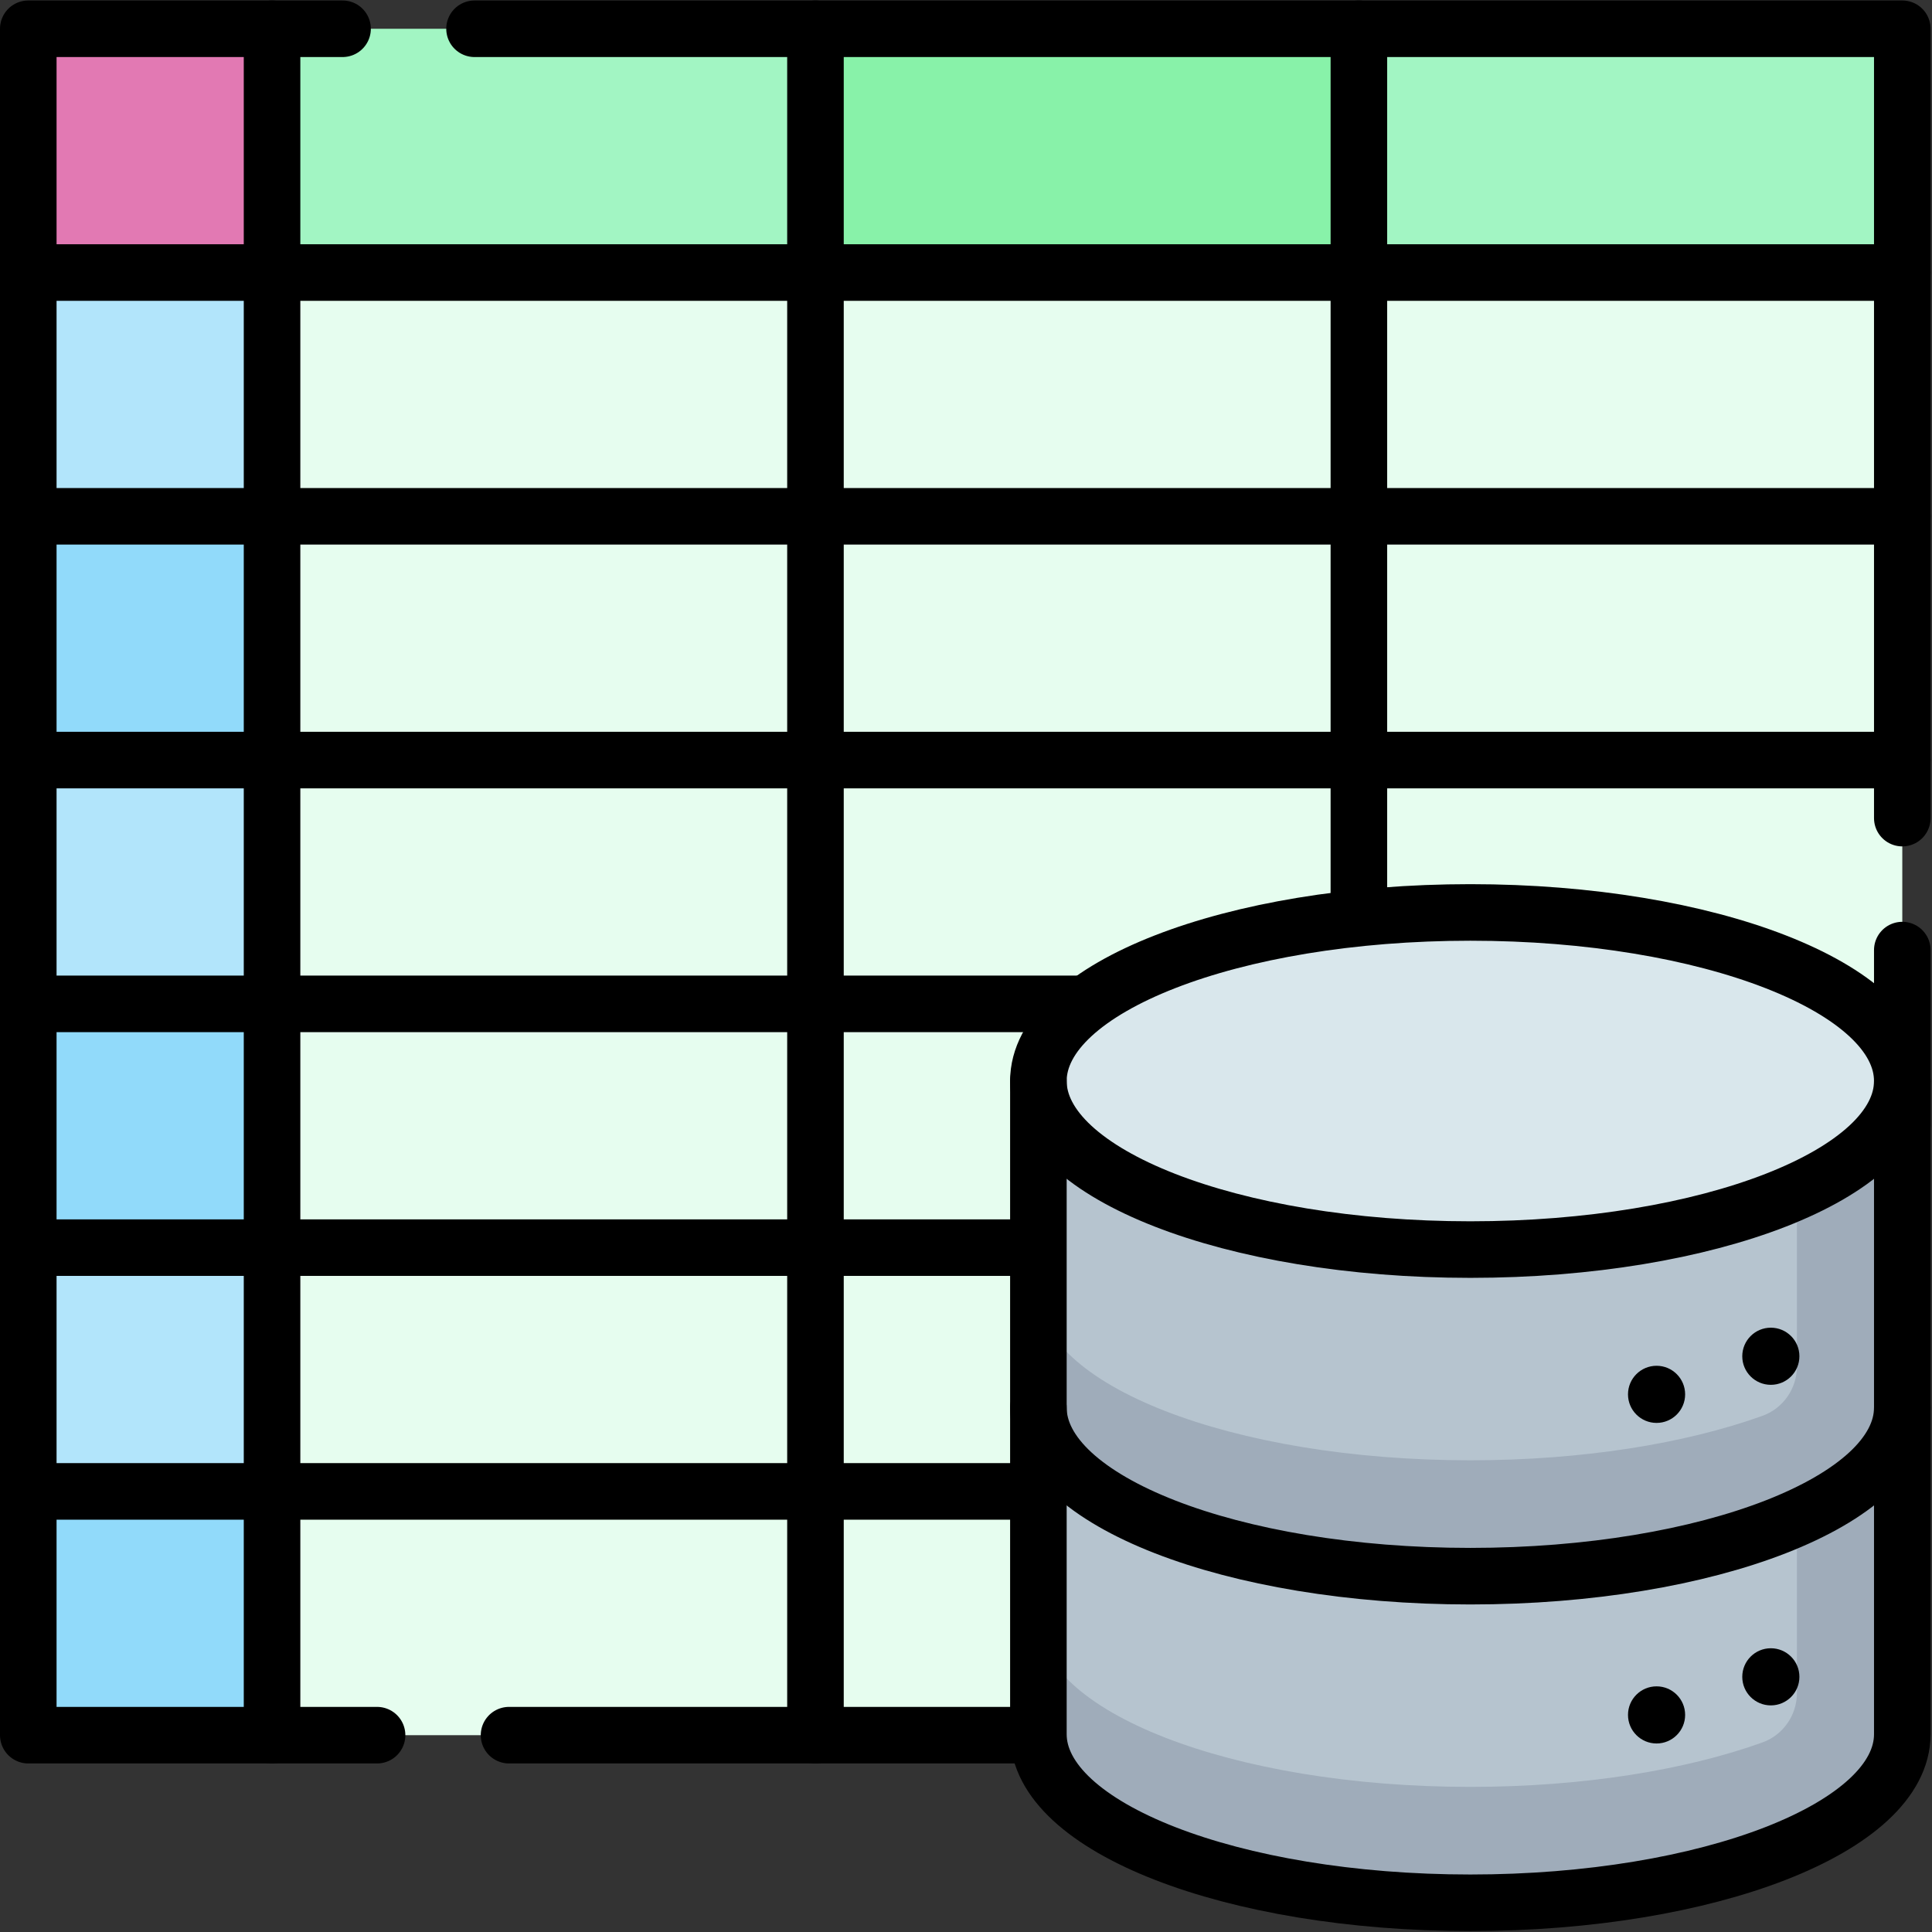
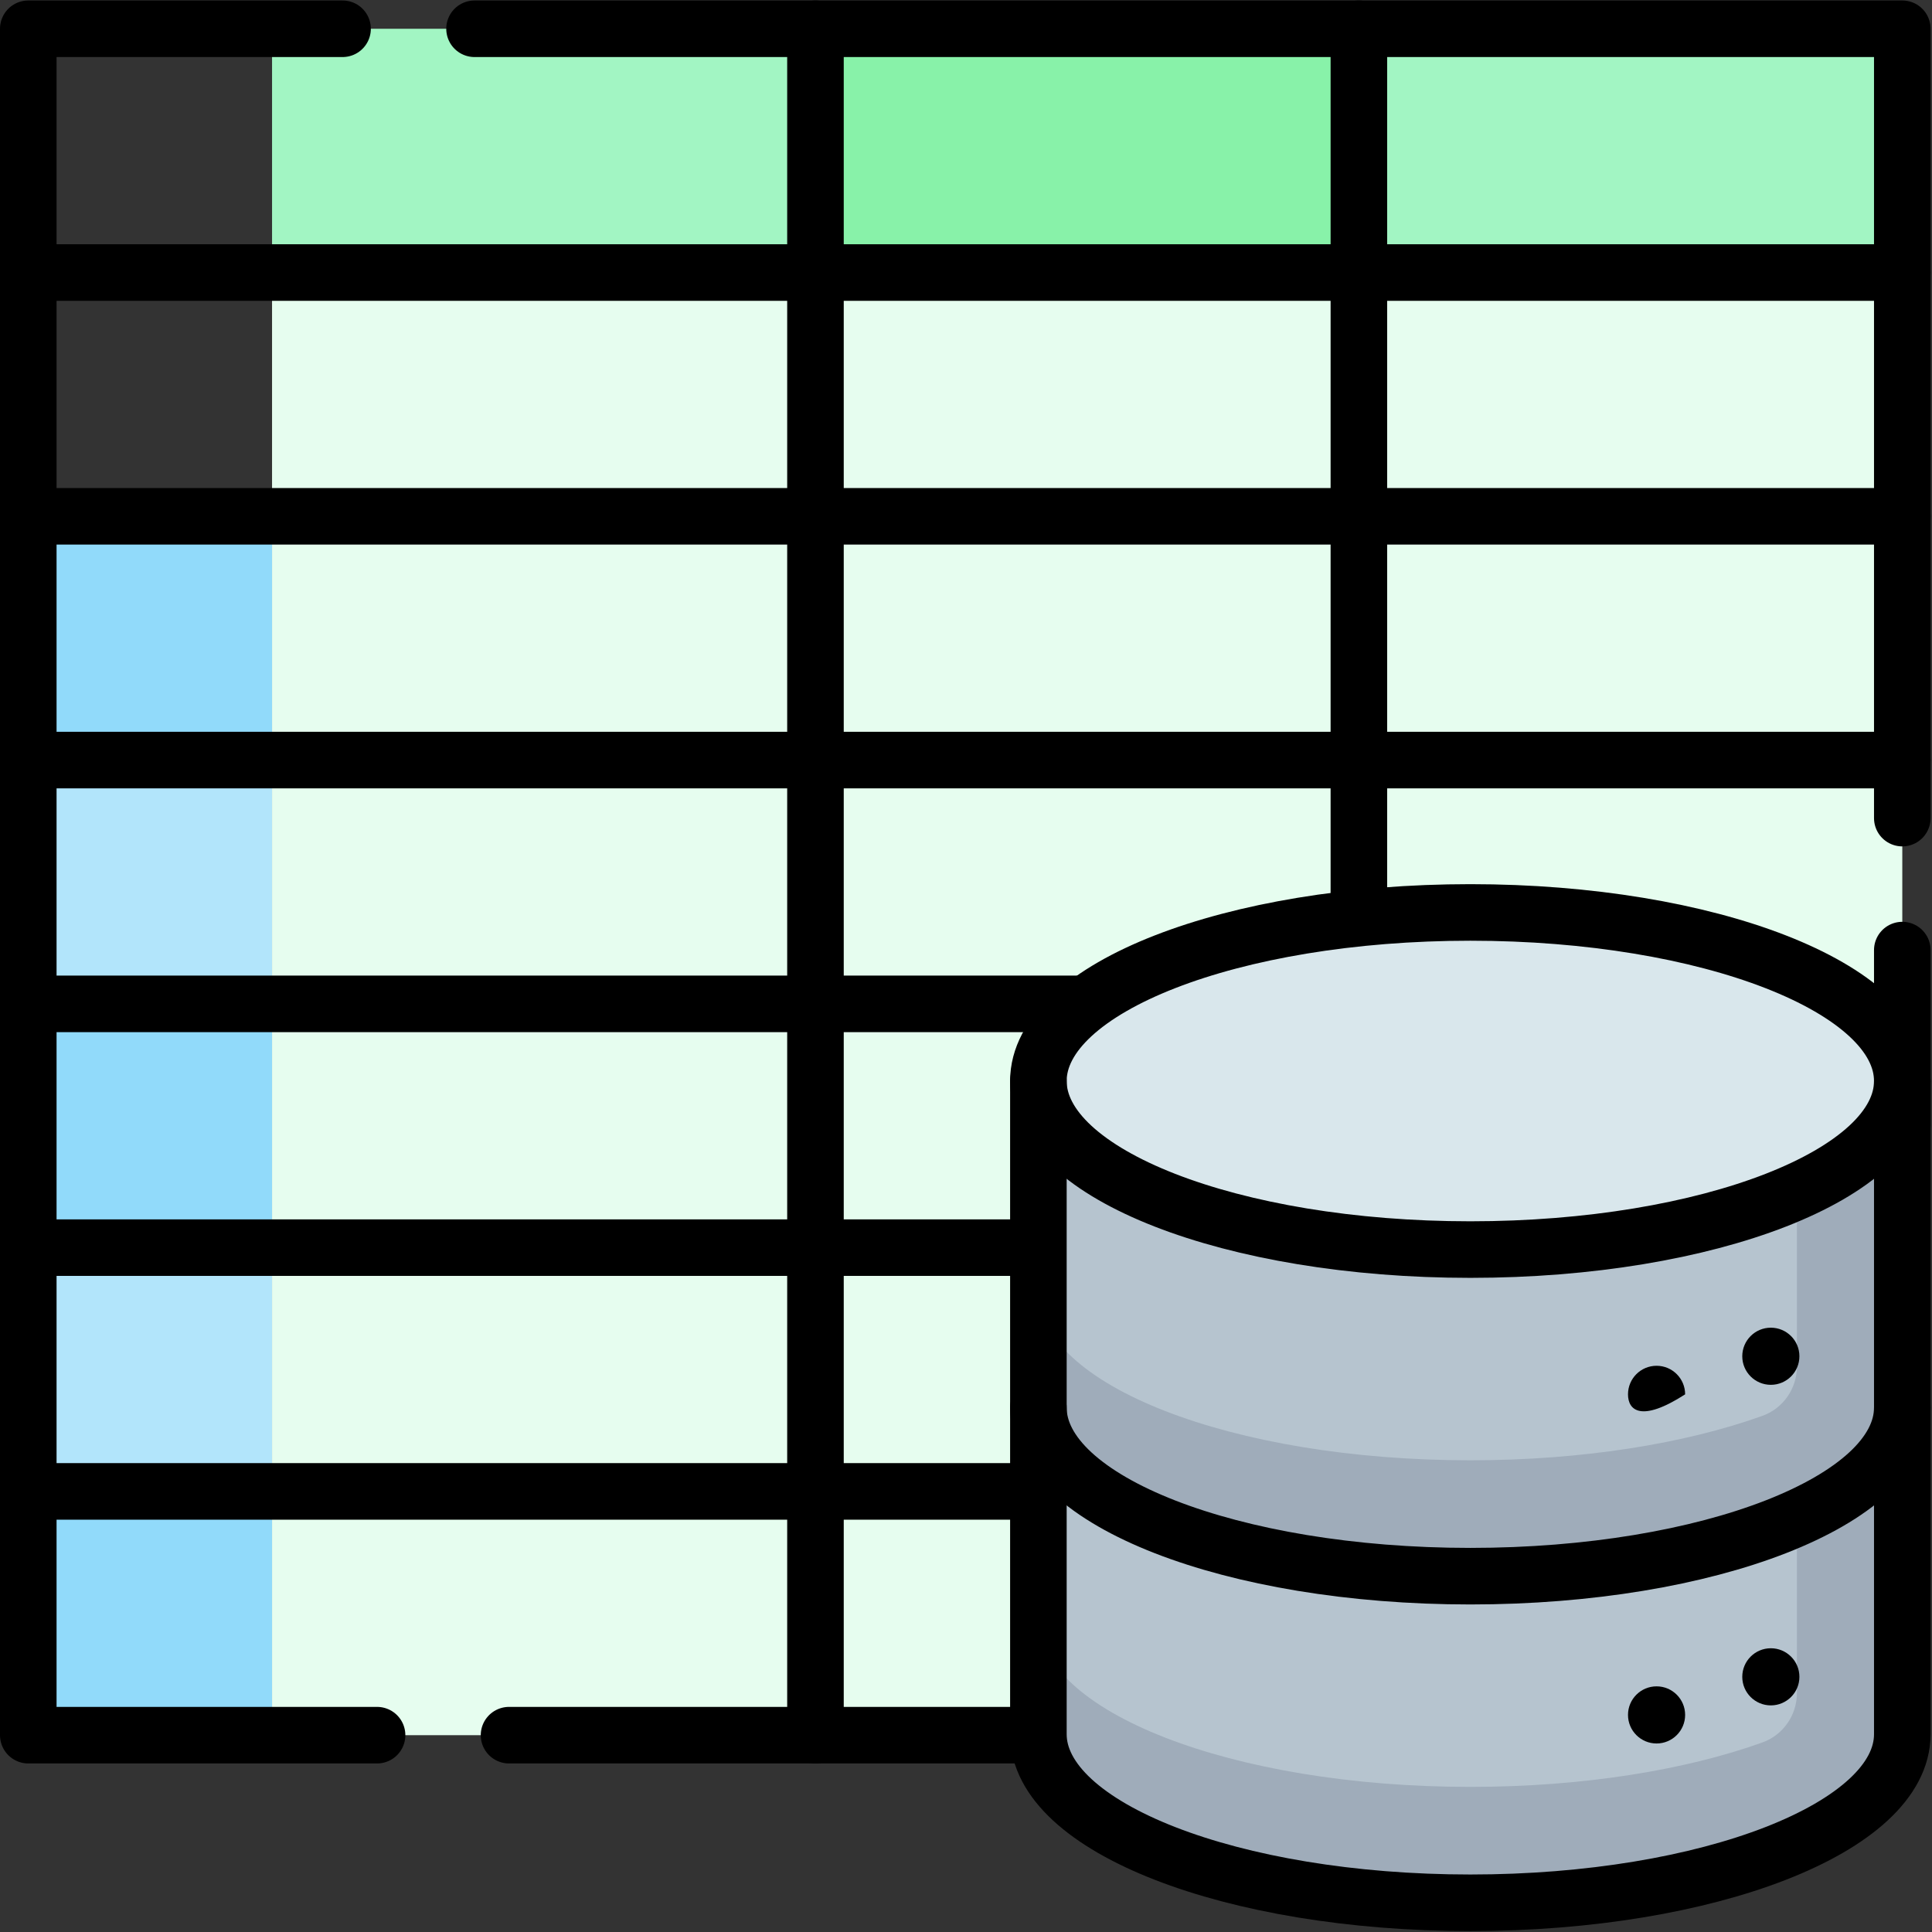
<svg xmlns="http://www.w3.org/2000/svg" width="100%" height="100%" viewBox="0 0 683 683" version="1.1" xml:space="preserve" style="fill-rule:evenodd;clip-rule:evenodd;stroke-linecap:round;stroke-linejoin:round;stroke-miterlimit:10;">
  <rect x="0" y="0" width="683" height="683" fill="#333333" stroke="none" />
  <g id="g9024" transform="matrix(1.333,0,0,-1.333,0,682.667)">
-     <rect id="path9026" x="7.5" y="439.85" width="64.65" height="64.65" style="fill:rgb(226,121,179);fill-rule:nonzero;" />
    <rect id="path9028" x="72.151" y="439.85" width="144.116" height="64.65" style="fill:rgb(162,245,195);fill-rule:nonzero;" />
    <rect id="path9030" x="216.267" y="439.85" width="144.117" height="64.65" style="fill:rgb(136,242,169);fill-rule:nonzero;" />
    <rect id="path9032" x="360.384" y="439.85" width="144.116" height="64.65" style="fill:rgb(162,245,195);fill-rule:nonzero;" />
-     <rect id="path9034" x="7.5" y="375.199" width="64.65" height="64.65" style="fill:rgb(178,229,251);fill-rule:nonzero;" />
    <rect id="path9036" x="7.5" y="310.549" width="64.65" height="64.65" style="fill:rgb(145,218,250);fill-rule:nonzero;" />
    <rect id="path9038" x="7.5" y="245.898" width="64.65" height="64.65" style="fill:rgb(178,229,251);fill-rule:nonzero;" />
    <rect id="path9040" x="7.5" y="181.248" width="64.65" height="64.65" style="fill:rgb(145,218,250);fill-rule:nonzero;" />
    <rect id="path9042" x="7.5" y="116.598" width="64.65" height="64.65" style="fill:rgb(178,229,251);fill-rule:nonzero;" />
    <rect id="path9044" x="7.5" y="51.947" width="64.65" height="64.65" style="fill:rgb(145,218,250);fill-rule:nonzero;" />
    <rect id="path9046" x="72.15" y="51.947" width="432.35" height="387.902" style="fill:rgb(230,253,239);fill-rule:nonzero;" />
    <g id="g9048">
      <g id="g9050">
        <g id="g9056" transform="matrix(1,0,0,1,504.5,52.205)">
          <path id="path9058" d="M0,0C0,-24.689 -51.289,-44.705 -114.557,-44.705C-177.824,-44.705 -229.113,-24.689 -229.113,0L-229.113,86.616L0,86.616L0,0Z" style="fill:rgb(182,196,207);fill-rule:nonzero;" />
        </g>
        <g id="g9060" transform="matrix(1,0,0,1,389.943,7.5)">
          <path id="path9062" d="M0,0C63.268,0 114.557,20.016 114.557,44.705L114.557,131.321L86.616,131.321L86.616,55.639C86.616,49.773 82.971,44.496 77.449,42.516C57.061,35.204 29.875,30.734 0,30.734C-63.268,30.734 -114.557,50.75 -114.557,75.439L-114.557,44.705C-114.557,20.016 -63.268,0 0,0" style="fill:rgb(159,172,186);fill-rule:nonzero;" />
        </g>
        <g id="g9064" transform="matrix(1,0,0,1,504.5,138.821)">
          <path id="path9066" d="M0,0C0,-24.69 -51.289,-44.705 -114.557,-44.705C-177.824,-44.705 -229.113,-24.69 -229.113,0L-229.113,86.616L0,86.616L0,0Z" style="fill:rgb(182,196,207);fill-rule:nonzero;" />
        </g>
        <g id="g9068" transform="matrix(1,0,0,1,389.943,94.116)">
          <path id="path9070" d="M0,0C63.268,0 114.557,20.015 114.557,44.705L114.557,131.321L86.616,131.321L86.616,55.638C86.616,49.773 82.971,44.496 77.449,42.516C57.061,35.204 29.875,30.734 0,30.734C-63.268,30.734 -114.557,50.75 -114.557,75.439L-114.557,44.705C-114.557,20.015 -63.268,0 0,0" style="fill:rgb(159,172,186);fill-rule:nonzero;" />
        </g>
        <g id="g9072" transform="matrix(1,0,0,1,504.5,225.438)">
          <path id="path9074" d="M0,0C0,-24.69 -51.289,-44.705 -114.557,-44.705C-177.824,-44.705 -229.113,-24.69 -229.113,0C-229.113,24.689 -177.824,44.705 -114.557,44.705C-51.289,44.705 0,24.689 0,0" style="fill:rgb(217,231,236);fill-rule:nonzero;" />
        </g>
        <g id="g9076" transform="matrix(1,0,0,1,216.267,439.85)">
          <path id="path9078" d="M0,0L0,-387.902" style="fill:none;fill-rule:nonzero;stroke:black;stroke-width:15px;" />
        </g>
        <g id="g9080" transform="matrix(1,0,0,1,360.384,439.85)">
          <path id="path9082" d="M0,0L0,-169.707" style="fill:none;fill-rule:nonzero;stroke:black;stroke-width:15px;" />
        </g>
        <g id="g9084" transform="matrix(1,0,0,1,7.5,375.199)">
          <path id="path9086" d="M0,0L497,0" style="fill:none;fill-rule:nonzero;stroke:black;stroke-width:15px;" />
        </g>
        <g id="g9088" transform="matrix(1,0,0,1,7.5,310.549)">
          <path id="path9090" d="M0,0L497,0" style="fill:none;fill-rule:nonzero;stroke:black;stroke-width:15px;" />
        </g>
        <g id="g9092" transform="matrix(1,0,0,1,7.5,245.898)">
          <path id="path9094" d="M0,0L279.557,0" style="fill:none;fill-rule:nonzero;stroke:black;stroke-width:15px;" />
        </g>
        <g id="g9096" transform="matrix(1,0,0,1,7.5,181.248)">
          <path id="path9098" d="M0,0L266.876,0" style="fill:none;fill-rule:nonzero;stroke:black;stroke-width:15px;" />
        </g>
        <g id="g9100" transform="matrix(1,0,0,1,7.5,116.598)">
          <path id="path9102" d="M0,0L266.876,0" style="fill:none;fill-rule:nonzero;stroke:black;stroke-width:15px;" />
        </g>
        <g id="g9104" transform="matrix(1,0,0,1,504.5,213.57)">
          <path id="path9106" d="M0,0L0,46.59" style="fill:none;fill-rule:nonzero;stroke:black;stroke-width:15px;" />
        </g>
        <g id="g9108" transform="matrix(1,0,0,1,100,51.95)">
          <path id="path9110" d="M0,0L-92.5,0L-92.5,387.899L404.5,387.899L404.5,243.21" style="fill:none;fill-rule:nonzero;stroke:black;stroke-width:15px;" />
        </g>
        <g id="g9112" transform="matrix(1,0,0,1,274.38,51.95)">
          <path id="path9114" d="M0,0L-139.38,0" style="fill:none;fill-rule:nonzero;stroke:black;stroke-width:15px;" />
        </g>
        <g id="g9116" transform="matrix(1,0,0,1,125.85,504.5)">
          <path id="path9118" d="M0,0L378.65,0L378.65,-64.65" style="fill:none;fill-rule:nonzero;stroke:black;stroke-width:15px;" />
        </g>
        <g id="g9120" transform="matrix(1,0,0,1,7.5,439.85)">
          <path id="path9122" d="M0,0L0,64.65L83.35,64.65" style="fill:none;fill-rule:nonzero;stroke:black;stroke-width:15px;" />
        </g>
        <g id="g9124" transform="matrix(1,0,0,1,216.267,439.85)">
          <path id="path9126" d="M0,0L0,64.65" style="fill:none;fill-rule:nonzero;stroke:black;stroke-width:15px;" />
        </g>
        <g id="g9128" transform="matrix(1,0,0,1,360.384,504.5)">
          <path id="path9130" d="M0,0L0,-64.65" style="fill:none;fill-rule:nonzero;stroke:black;stroke-width:15px;" />
        </g>
        <g id="g9132" transform="matrix(1,0,0,1,72.15,504.5)">
-           <path id="path9134" d="M0,0L0,-452.553" style="fill:none;fill-rule:nonzero;stroke:black;stroke-width:15px;" />
-         </g>
+           </g>
        <g id="g9136" transform="matrix(1,0,0,1,504.5,138.821)">
          <path id="path9138" d="M0,0L0,-86.616C0,-111.306 -51.289,-131.321 -114.557,-131.321C-177.824,-131.321 -229.113,-111.306 -229.113,-86.616L-229.113,0" style="fill:none;fill-rule:nonzero;stroke:black;stroke-width:15px;" />
        </g>
        <g id="g9140" transform="matrix(1,0,0,1,504.5,225.438)">
          <path id="path9142" d="M0,0L0,-86.616C0,-111.307 -51.289,-131.321 -114.557,-131.321C-177.824,-131.321 -229.113,-111.307 -229.113,-86.616L-229.113,0" style="fill:none;fill-rule:nonzero;stroke:black;stroke-width:15px;" />
        </g>
        <g id="g9144" transform="matrix(1,0,0,1,504.5,225.438)">
          <path id="path9146" d="M0,0C0,-24.69 -51.289,-44.705 -114.557,-44.705C-177.824,-44.705 -229.113,-24.69 -229.113,0C-229.113,24.689 -177.824,44.705 -114.557,44.705C-51.289,44.705 0,24.689 0,0Z" style="fill:none;fill-rule:nonzero;stroke:black;stroke-width:15px;" />
        </g>
        <g id="g9148" transform="matrix(1,0,0,1,446.907,142.339)">
-           <path id="path9150" d="M0,0C0,-4.184 -3.392,-7.576 -7.576,-7.576C-11.76,-7.576 -15.152,-4.184 -15.152,0C-15.152,4.185 -11.76,7.577 -7.576,7.577C-3.392,7.577 0,4.185 0,0" style="fill-rule:nonzero;" />
+           <path id="path9150" d="M0,0C-11.76,-7.576 -15.152,-4.184 -15.152,0C-15.152,4.185 -11.76,7.577 -7.576,7.577C-3.392,7.577 0,4.185 0,0" style="fill-rule:nonzero;" />
        </g>
        <g id="g9152" transform="matrix(1,0,0,1,477.213,152.441)">
          <path id="path9154" d="M0,0C0,-4.185 -3.393,-7.576 -7.576,-7.576C-11.761,-7.576 -15.153,-4.185 -15.153,0C-15.153,4.184 -11.761,7.576 -7.576,7.576C-3.393,7.576 0,4.184 0,0" style="fill-rule:nonzero;" />
        </g>
        <g id="g9156" transform="matrix(1,0,0,1,446.907,57.323)">
          <path id="path9158" d="M0,0C0,-4.184 -3.392,-7.576 -7.576,-7.576C-11.76,-7.576 -15.152,-4.184 -15.152,0C-15.152,4.185 -11.76,7.576 -7.576,7.576C-3.392,7.576 0,4.185 0,0" style="fill-rule:nonzero;" />
        </g>
        <g id="g9160" transform="matrix(1,0,0,1,477.213,67.425)">
          <path id="path9162" d="M0,0C0,-4.184 -3.393,-7.576 -7.576,-7.576C-11.761,-7.576 -15.153,-4.184 -15.153,0C-15.153,4.185 -11.761,7.576 -7.576,7.576C-3.393,7.576 0,4.185 0,0" style="fill-rule:nonzero;" />
        </g>
      </g>
    </g>
  </g>
</svg>